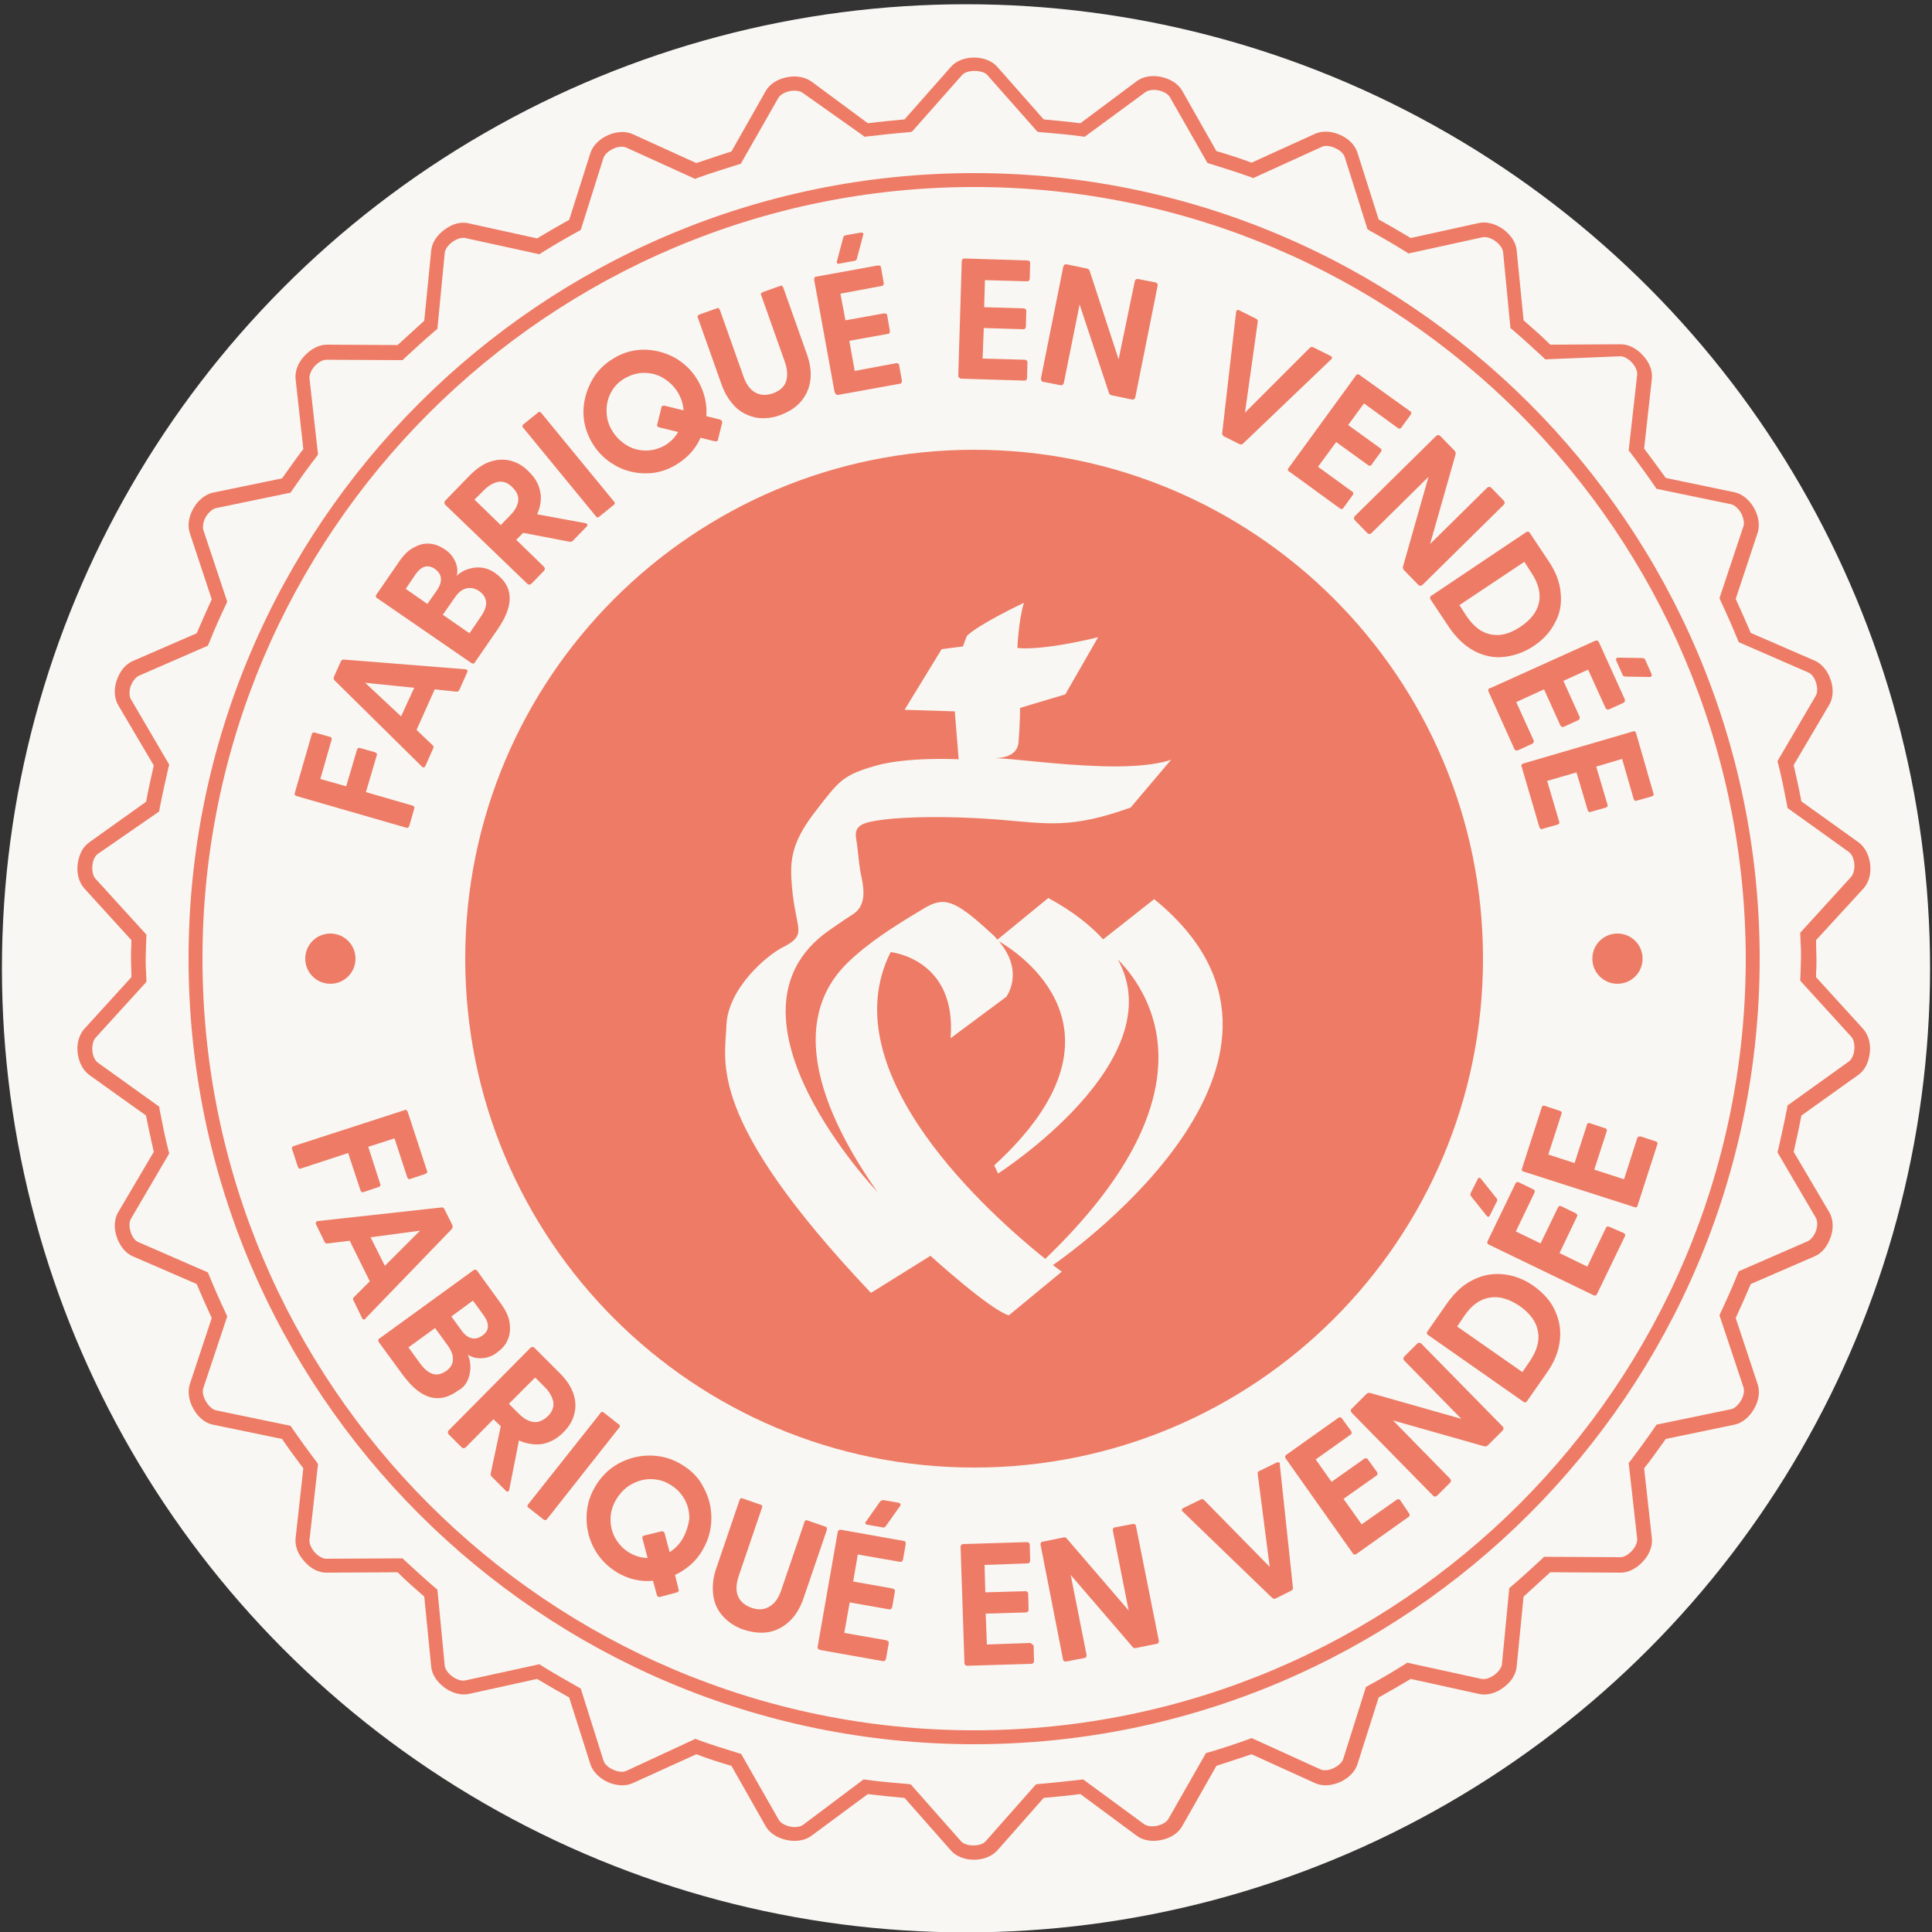
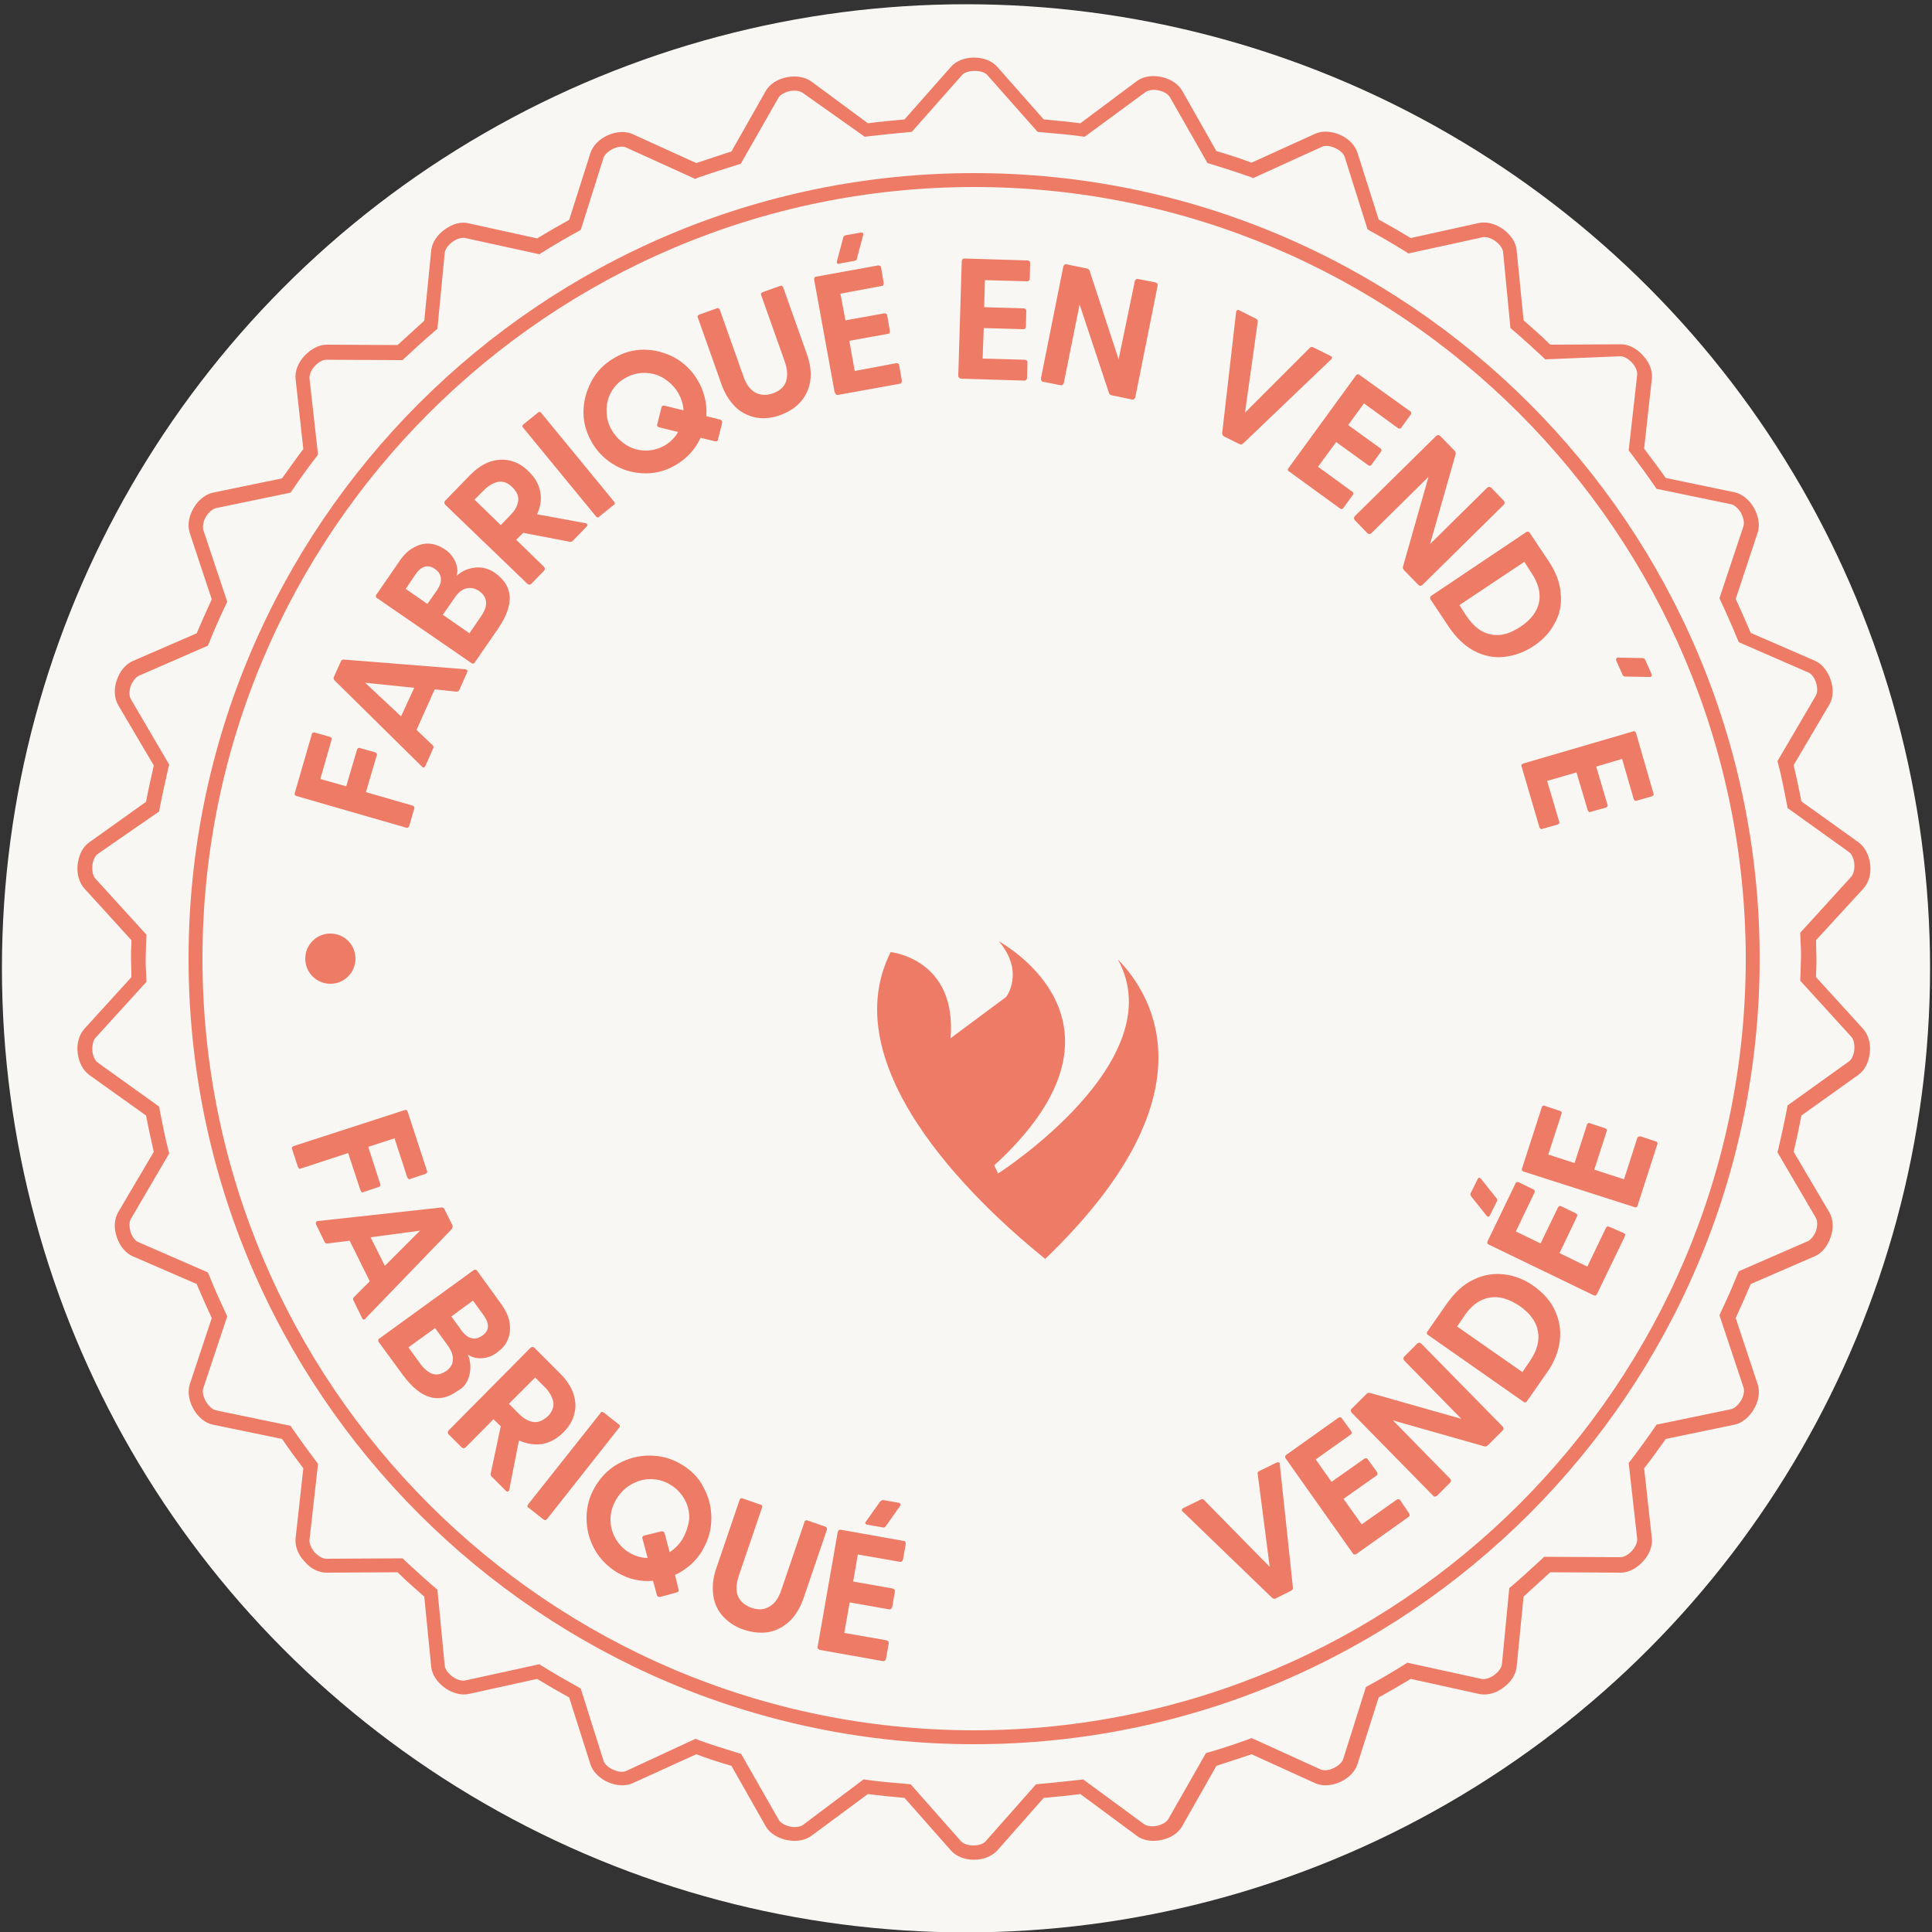
<svg xmlns="http://www.w3.org/2000/svg" version="1.1" id="Calque_1" x="0px" y="0px" viewBox="0 0 500 500" style="enable-background:new 0 0 500 500;" xml:space="preserve" width="150" height="150">
  <rect x="0" y="0" width="500" height="500" fill="#333333" stroke="none" />
  <style type="text/css">
	.st0{fill:#F8F7F3;}
	.st1{fill:#EE7B65;}
</style>
  <circle class="st0" cx="250" cy="250.6" r="249.5" />
  <path class="st1" d="M76.7,206l28.4,8.2c0.2,0.1,0.4,0,0.5,0c0.1-0.1,0.2-0.2,0.3-0.4l1.3-4.5c0.1-0.2,0-0.4,0-0.5  c-0.1-0.1-0.2-0.2-0.4-0.3l-12.1-3.5l2.8-9.5c0.1-0.2,0-0.4,0-0.5c-0.1-0.1-0.2-0.2-0.4-0.3l-3.9-1.1c-0.2-0.1-0.4,0-0.5,0  c-0.1,0.1-0.2,0.2-0.3,0.4l-2.8,9.5l-6.7-1.9l2.9-10.1c0.1-0.2,0-0.4,0-0.5c-0.1-0.1-0.2-0.3-0.4-0.3l-3.9-1.1c-0.2-0.1-0.4,0-0.5,0  c-0.1,0.1-0.3,0.2-0.3,0.4l-4.4,15.2c-0.1,0.2,0,0.4,0,0.5C76.3,205.8,76.5,205.9,76.7,206" />
  <path class="st1" d="M107.2,178l-3.4,7.4l-9.3-8.7L107.2,178z M109.2,198.4c0.1,0.2,0.3,0.2,0.5,0.2c0.2,0,0.3-0.2,0.4-0.4l2-4.5  c0.2-0.3,0.1-0.7-0.2-0.9l-4.1-3.9l4.7-10.5l5.6,0.6c0.4,0,0.6-0.1,0.8-0.5l2-4.5c0.2-0.4,0.1-0.6-0.2-0.7c-0.1,0-0.2-0.1-0.3-0.1  l-31.4-2.5c-0.4,0-0.6,0.1-0.8,0.5l-1.8,4c-0.1,0.3-0.1,0.6,0.2,0.9L109.2,198.4z" />
  <path class="st1" d="M107.5,148.7c1.5-2.2,3.2-2.7,5-1.5c1,0.7,1.5,1.5,1.6,2.4c0.1,0.9-0.2,1.9-0.9,3l-2.6,3.7l-5.6-3.9  L107.5,148.7z M117.6,154.8c0.9-1.4,1.9-2.2,3-2.5c1.1-0.3,2.2-0.1,3.3,0.6c1.2,0.8,1.8,1.8,1.9,2.9c0.1,1.1-0.4,2.4-1.3,3.7l-3,4.4  l-6.9-4.8L117.6,154.8z M122,171.6c0.2,0.1,0.3,0.2,0.5,0.1c0.2,0,0.3-0.1,0.4-0.3l6-8.7c4.3-6.3,4-11.1-0.9-14.5  c-1.6-1.1-3.3-1.5-5.1-1.3c-1.8,0.2-3.4,0.9-4.7,2.1c0.3-1.2,0.2-2.4-0.4-3.7c-0.6-1.3-1.5-2.4-2.8-3.2c-1.2-0.8-2.5-1.3-3.8-1.4  c-1.4-0.1-2.7,0.2-4.1,1c-1.4,0.7-2.6,1.9-3.7,3.5l-6,8.7c-0.1,0.2-0.2,0.3-0.1,0.5c0,0.2,0.1,0.3,0.3,0.4L122,171.6z" />
  <path class="st1" d="M125.3,126.8c1.1-1.1,2.3-1.8,3.6-2.1c1.3-0.2,2.5,0.2,3.7,1.4c1.2,1.2,1.7,2.4,1.5,3.6c-0.2,1.3-0.9,2.5-2,3.6  l-2.5,2.6l-6.8-6.6L125.3,126.8z M136.5,151.1c0.1,0.1,0.3,0.2,0.5,0.2c0.2,0,0.3-0.1,0.5-0.2l3.3-3.4c0.1-0.1,0.2-0.3,0.2-0.5  c0-0.2-0.1-0.3-0.2-0.5l-7.2-7l1.8-1.8l12,2.3c0.3,0.1,0.6,0,0.9-0.3l3.5-3.6c0.3-0.3,0.3-0.5,0.1-0.7c-0.1-0.1-0.2-0.2-0.4-0.2  l-12.5-2.3c0.9-2,1.2-4,0.8-5.9c-0.4-2-1.4-3.7-3.1-5.3c-1.4-1.4-3-2.3-4.7-2.7c-1.7-0.4-3.4-0.3-5.2,0.3c-1.8,0.6-3.5,1.8-5.2,3.5  l-6.4,6.6c-0.1,0.1-0.2,0.3-0.2,0.5c0,0.2,0.1,0.3,0.2,0.5L136.5,151.1z" />
  <path class="st1" d="M154.2,133.6c0.1,0.2,0.3,0.2,0.4,0.3c0.2,0,0.3,0,0.5-0.2l3.7-3c0.2-0.1,0.3-0.3,0.3-0.4c0-0.2,0-0.3-0.2-0.5  l-18.8-22.9c-0.1-0.2-0.3-0.2-0.4-0.3c-0.2,0-0.3,0-0.5,0.2l-3.7,3c-0.2,0.1-0.2,0.3-0.3,0.4c0,0.2,0,0.3,0.2,0.5L154.2,133.6z" />
  <path class="st1" d="M158.1,101.6c0.8-1.5,2-2.8,3.6-3.7c1.6-0.9,3.2-1.4,5-1.4c1.7,0,3.4,0.4,4.9,1.3c1.5,0.9,2.8,2.1,3.8,3.7  c0.9,1.5,1.4,3.1,1.5,4.7l-4.9-1.2c-0.2,0-0.4,0-0.5,0c-0.1,0.1-0.3,0.2-0.3,0.4l-1.1,4.4c-0.1,0.2,0,0.4,0,0.5  c0.1,0.1,0.2,0.2,0.5,0.3l4.9,1.2c-0.8,1.4-1.9,2.5-3.3,3.4c-1.6,0.9-3.2,1.4-5,1.4c-1.7,0-3.4-0.4-4.9-1.3  c-1.5-0.9-2.8-2.1-3.8-3.7c-1-1.6-1.5-3.3-1.5-5C156.9,104.8,157.3,103.1,158.1,101.6 M159.3,120.5c2.5,1.4,5.1,2,7.9,2  c2.8,0,5.5-0.8,7.9-2.3c2.8-1.7,4.9-4,6.2-6.9l3.7,0.9c0.2,0,0.4,0,0.5,0c0.2-0.1,0.3-0.2,0.3-0.4l1.1-4.4c0-0.2,0-0.4-0.1-0.5  c-0.1-0.1-0.2-0.2-0.4-0.3l-3.6-0.9c0.1-1.6,0-3.2-0.4-4.8c-0.4-1.6-1-3.1-1.9-4.6c-1.5-2.5-3.5-4.4-6-5.8c-2.5-1.3-5.1-2-7.9-2  c-2.8,0-5.5,0.8-7.9,2.3c-2.5,1.5-4.4,3.5-5.7,6c-1.3,2.5-2,5.1-2,7.9c0,2.8,0.8,5.5,2.3,8C154.8,117.2,156.8,119.1,159.3,120.5" />
  <path class="st1" d="M190.4,105.4c1.6,1.5,3.4,2.3,5.4,2.7c2,0.3,4.1,0.1,6.2-0.7c2.1-0.8,3.9-1.9,5.2-3.4c1.3-1.5,2.2-3.3,2.5-5.5  c0.3-2.1,0-4.4-0.9-6.9l-6.1-17.2c-0.1-0.2-0.2-0.3-0.3-0.4c-0.1-0.1-0.3-0.1-0.5,0l-4.5,1.6c-0.2,0.1-0.3,0.2-0.4,0.3  c-0.1,0.1-0.1,0.3,0,0.5l6.1,17.2c0.7,2,0.8,3.7,0.3,5.2c-0.5,1.4-1.7,2.4-3.4,3c-1.7,0.6-3.2,0.5-4.5-0.2c-1.3-0.7-2.4-2.1-3.1-4.2  l-6.1-17.2c-0.1-0.2-0.2-0.3-0.3-0.4c-0.1-0.1-0.3-0.1-0.5,0l-4.5,1.6c-0.2,0.1-0.3,0.2-0.4,0.3c-0.1,0.1-0.1,0.3,0,0.5l6.1,17.2  C187.6,102,188.9,103.9,190.4,105.4" />
  <path class="st1" d="M216.4,102.1c0.1,0.1,0.3,0.1,0.5,0.1l16-2.9c0.2,0,0.4-0.1,0.4-0.3c0.1-0.1,0.1-0.3,0.1-0.5l-0.7-4  c0-0.2-0.1-0.4-0.3-0.4c-0.1-0.1-0.3-0.1-0.5-0.1l-10.7,2l-1.4-7.8l10-1.8c0.2,0,0.4-0.1,0.4-0.3c0.1-0.1,0.1-0.3,0.1-0.5l-0.7-4  c0-0.2-0.1-0.3-0.3-0.4c-0.1-0.1-0.3-0.1-0.5-0.1l-10,1.8l-1.3-6.9l10.7-2c0.2,0,0.4-0.1,0.4-0.3c0.1-0.1,0.1-0.3,0.1-0.5l-0.7-4  c0-0.2-0.1-0.4-0.3-0.4c-0.1-0.1-0.3-0.1-0.5-0.1l-16,2.9c-0.2,0-0.3,0.1-0.4,0.3c-0.1,0.1-0.1,0.3-0.1,0.5l5.3,29.1  C216.2,101.8,216.3,102,216.4,102.1" />
  <path class="st1" d="M217.3,68.2l3.9-0.7c0.3-0.1,0.6-0.3,0.6-0.7l1.6-6c0.1-0.3,0-0.4-0.1-0.5c-0.1-0.1-0.3-0.1-0.6-0.1l-3.9,0.7  c-0.3,0.1-0.6,0.3-0.6,0.7l-1.6,6c-0.1,0.3,0,0.4,0.1,0.6C216.8,68.3,217,68.3,217.3,68.2" />
  <path class="st1" d="M248.8,98l16.3,0.5c0.2,0,0.4,0,0.5-0.2c0.1-0.1,0.2-0.3,0.2-0.5l0.1-4c0-0.2,0-0.4-0.2-0.5  c-0.1-0.1-0.3-0.2-0.5-0.2l-10.9-0.3l0.3-7.9l10.2,0.3c0.2,0,0.4,0,0.5-0.2c0.1-0.1,0.2-0.3,0.2-0.5l0.1-4c0-0.2,0-0.4-0.2-0.5  c-0.1-0.1-0.3-0.2-0.5-0.2l-10.2-0.3l0.2-7l10.9,0.3c0.2,0,0.4,0,0.5-0.2c0.1-0.1,0.2-0.3,0.2-0.5l0.1-4c0-0.2,0-0.4-0.2-0.5  c-0.1-0.1-0.3-0.2-0.5-0.2l-16.3-0.5c-0.2,0-0.4,0-0.5,0.2c-0.1,0.1-0.2,0.3-0.2,0.5l-0.9,29.6c0,0.2,0,0.4,0.2,0.5  C248.5,98,248.6,98,248.8,98" />
  <path class="st1" d="M269.9,98.8l4.6,0.9c0.2,0,0.4,0,0.5-0.1c0.1-0.1,0.2-0.2,0.3-0.4l4.1-20.4l7.6,22.9c0.1,0.3,0.3,0.5,0.7,0.6  l5.3,1.1c0.2,0,0.4,0,0.5-0.1c0.1-0.1,0.2-0.2,0.3-0.4l5.8-29c0-0.2,0-0.4-0.1-0.5c-0.1-0.1-0.2-0.2-0.4-0.3l-4.6-0.9  c-0.2,0-0.4,0-0.5,0.1c-0.1,0.1-0.2,0.2-0.3,0.4L289.5,93L282,70.1c-0.1-0.3-0.3-0.5-0.7-0.6l-5.3-1.1c-0.2,0-0.4,0-0.5,0.1  c-0.1,0.1-0.2,0.2-0.3,0.4l-5.8,29c0,0.2,0,0.4,0.1,0.5C269.6,98.7,269.7,98.8,269.9,98.8" />
  <path class="st1" d="M316.7,112.9l4,2c0.4,0.2,0.7,0.2,1-0.1L344.5,93c0.2-0.1,0.2-0.3,0.2-0.5c0-0.2-0.1-0.3-0.4-0.4l-4.4-2.2  c-0.3-0.2-0.7-0.1-0.9,0.1l-16.8,16.8l3.3-23.5c0.1-0.4-0.1-0.6-0.4-0.8l-4.4-2.2c-0.3-0.2-0.6-0.1-0.7,0.2  c-0.1,0.1-0.1,0.2-0.1,0.3l-3.6,31.3C316.3,112.4,316.4,112.7,316.7,112.9" />
  <path class="st1" d="M333.3,121.6c0,0.2,0.1,0.3,0.3,0.4l13.2,9.6c0.2,0.1,0.3,0.2,0.5,0.1c0.2,0,0.3-0.1,0.4-0.3l2.4-3.3  c0.1-0.2,0.2-0.3,0.1-0.5c0-0.2-0.1-0.3-0.3-0.4l-8.8-6.4l4.7-6.4l8.3,6c0.2,0.1,0.3,0.2,0.5,0.1c0.2,0,0.3-0.1,0.4-0.3l2.4-3.3  c0.1-0.2,0.2-0.3,0.1-0.5c0-0.2-0.1-0.3-0.3-0.4l-8.3-6l4.1-5.6l8.8,6.4c0.2,0.1,0.3,0.2,0.5,0.1c0.2,0,0.3-0.1,0.4-0.3l2.4-3.3  c0.1-0.2,0.2-0.3,0.1-0.5c0-0.2-0.1-0.3-0.3-0.4L351.8,97c-0.2-0.1-0.3-0.2-0.5-0.1c-0.2,0-0.3,0.1-0.4,0.3l-17.4,23.9  C333.3,121.3,333.3,121.5,333.3,121.6" />
  <path class="st1" d="M350.4,134.1c0,0.2,0.1,0.3,0.2,0.5l3.3,3.4c0.1,0.1,0.3,0.2,0.5,0.2c0.2,0,0.3-0.1,0.5-0.2l14.8-14.6  l-6.6,23.2c-0.1,0.3,0,0.6,0.2,0.9l3.8,3.9c0.1,0.1,0.3,0.2,0.5,0.2s0.3-0.1,0.5-0.2l21.1-20.8c0.1-0.1,0.2-0.3,0.2-0.5  c0-0.2-0.1-0.3-0.2-0.5l-3.3-3.4c-0.1-0.1-0.3-0.2-0.5-0.2c-0.2,0-0.3,0.1-0.5,0.2l-14.8,14.6l6.6-23.2c0.1-0.3,0-0.6-0.2-0.9  l-3.8-3.9c-0.1-0.1-0.3-0.2-0.5-0.2s-0.3,0.1-0.5,0.2l-21.1,20.8C350.5,133.8,350.4,134,350.4,134.1" />
  <path class="st1" d="M394.5,145.4l1.8,2.8c1.8,2.7,2.5,5.3,2,7.7c-0.5,2.4-2.1,4.5-4.8,6.3c-2.7,1.8-5.2,2.5-7.6,2  c-2.4-0.4-4.5-2-6.4-4.8l-1.8-2.8L394.5,145.4z M370.1,154.6c0,0.2,0,0.3,0.1,0.5l4.8,7.2c1.9,2.8,4.1,4.9,6.6,6.2  c2.5,1.3,5.1,1.8,7.7,1.5c2.6-0.3,5.2-1.2,7.6-2.8c2.4-1.6,4.3-3.6,5.5-6c1.3-2.3,1.8-4.9,1.5-7.7c-0.2-2.8-1.3-5.6-3.2-8.4  l-4.8-7.2c-0.1-0.2-0.3-0.3-0.4-0.3c-0.2,0-0.3,0-0.5,0.1l-24.6,16.5C370.2,154.3,370.1,154.5,370.1,154.6" />
-   <path class="st1" d="M385.2,178.4c-0.1,0.2,0,0.3,0,0.5l6.7,14.9c0.1,0.2,0.2,0.3,0.4,0.4c0.2,0.1,0.3,0,0.5,0l3.7-1.7  c0.2-0.1,0.3-0.2,0.4-0.4c0.1-0.2,0-0.3,0-0.5l-4.5-9.9l7.2-3.3l4.2,9.3c0.1,0.2,0.2,0.3,0.4,0.4c0.2,0.1,0.3,0,0.5,0l3.7-1.7  c0.2-0.1,0.3-0.2,0.4-0.4c0.1-0.2,0-0.3,0-0.5l-4.2-9.3l6.4-2.9l4.5,9.9c0.1,0.2,0.2,0.3,0.4,0.4c0.1,0.1,0.3,0,0.5,0l3.7-1.7  c0.2-0.1,0.3-0.2,0.4-0.4c0.1-0.2,0-0.3,0-0.5l-6.7-14.8c-0.1-0.2-0.2-0.3-0.4-0.4c-0.2-0.1-0.3,0-0.5,0l-27,12.2  C385.4,178.1,385.3,178.2,385.2,178.4" />
  <path class="st1" d="M419.9,174.6c0.1,0.3,0.4,0.5,0.8,0.5l6.2,0.1c0.3,0,0.4-0.1,0.5-0.2s0.1-0.3,0-0.6l-1.6-3.6  c-0.1-0.3-0.4-0.5-0.8-0.5l-6.2-0.1c-0.3,0-0.4,0.1-0.5,0.2c-0.1,0.1-0.1,0.3,0,0.6L419.9,174.6z" />
  <path class="st1" d="M423.1,189.3c-0.1-0.1-0.3-0.1-0.5,0l-28.4,8.3c-0.2,0.1-0.3,0.2-0.4,0.3c-0.1,0.1-0.1,0.3,0,0.5l4.6,15.7  c0.1,0.2,0.2,0.3,0.3,0.4c0.1,0.1,0.3,0.1,0.5,0l3.9-1.1c0.2-0.1,0.3-0.2,0.4-0.3c0.1-0.1,0.1-0.3,0-0.5l-3.1-10.5l7.6-2.2l2.9,9.8  c0.1,0.2,0.2,0.3,0.3,0.4c0.1,0.1,0.3,0.1,0.5,0l3.9-1.1c0.2-0.1,0.3-0.2,0.4-0.3c0.1-0.1,0.1-0.3,0-0.5l-2.9-9.8l6.7-2l3,10.4  c0.1,0.2,0.2,0.3,0.3,0.4c0.1,0.1,0.3,0.1,0.5,0l3.9-1.1c0.2-0.1,0.3-0.2,0.4-0.3c0.1-0.1,0.1-0.3,0-0.5l-4.5-15.6  C423.3,189.5,423.2,189.3,423.1,189.3" />
  <path class="st1" d="M258.3,303.7l-1-2.1c38-34.8,5.9-55.3,1.2-58c6.8,8,1.9,14.4,1.9,14.4L246,268.7c1.7-20.6-15.5-22.3-15.5-22.3  c-15.8,31.4,26.2,68.3,40,79.4c43.6-41.9,28.2-67.9,18.8-77.5C303.8,274.6,258.3,303.7,258.3,303.7" />
-   <path class="st1" d="M272.5,327.4c1.4,1.1,2.3,1.7,2.3,1.7l-13.7,11.3c-4.8-1.3-20.3-15.4-20.3-15.4l-15.4,9.6  c-42.9-45.3-37.7-59.7-37.4-69.3c0.4-9.6,10.6-18.2,14.7-20.2c4.1-2.1,4.1-3.4,3.8-5.8c-0.4-2.4-1.4-6.2-1.7-12  c-0.3-5.8,0.7-10.3,6.6-17.8c5.8-7.5,6.8-8.9,15.1-11.3c8.2-2.4,21.6-1.7,21.6-1.7l-1-12.4l-13-0.4l9.6-15.7l5.5-0.7l1-2.7  c3.1-3.1,14.8-8.6,14.8-8.6c-1.4,4.4-1.7,11.7-1.7,11.7c7.2,0.7,20.9-2.8,20.9-2.8l-8.5,14.8l-11.7,3.5c0,0,0,4.1-0.4,8.9  c-0.3,3.6-4.2,4.1-6.2,4.1c5.9,0.2,15.5,1.7,27.8,2.1c13.1,0.4,17.9-1.7,17.9-1.7L292.6,209c-15.4,5.5-21.2,4.2-34.3,3.1  c-13-1-24-0.7-29.5,0c-5.5,0.7-7.9,1.4-7.2,5.1c0.6,3.8,0.6,6.5,1.4,10c0.7,3.4,1,7.2-2.1,9.3c-3.1,2-6.5,4.4-6.5,4.4  c-30.9,21.9,12.7,67.6,12.7,67.6c-29.1-41.5-10.6-56.9-5.5-61.4c5.1-4.5,12.3-8.9,17.5-12c5.2-3.1,7.9-2.4,17.5,6.5  c0.6,0.5,1.1,1,1.5,1.6l13.2-10.8c6.3,3.4,10.9,7.1,14.2,10.7l13.2-10.4C348.2,272.9,279,322.9,272.5,327.4 M252.1,116.4  c-72.7,0-131.7,58.9-131.7,131.7s58.9,131.7,131.7,131.7s131.7-58.9,131.7-131.7S324.8,116.4,252.1,116.4" />
  <path class="st1" d="M252.1,48.4C142,48.4,52.4,138,52.4,248.1c0,110.1,89.6,199.7,199.7,199.7s199.7-89.6,199.7-199.7  C451.7,138,362.1,48.4,252.1,48.4 M252.1,451.4c-112.1,0-203.3-91.2-203.3-203.3c0-112.1,91.2-203.3,203.3-203.3  S455.4,136,455.4,248.1C455.4,360.2,364.2,451.4,252.1,451.4 M223.5,460.5l0.7,0.1c3.5,0.5,7.2,0.8,10.8,1.1l0.7,0.1l13,14.7  c0.6,0.7,1.9,1.1,3.2,1.1c1.4,0,2.6-0.4,3.2-1.1l13-14.7l0.7-0.1c3.6-0.3,7.2-0.7,10.8-1.1l0.7-0.1l15.8,11.6  c0.7,0.5,2.1,0.7,3.4,0.4c1.3-0.3,2.5-1,2.9-1.8l9.7-17l0.7-0.2c3.5-1,7-2.2,10.4-3.4l0.7-0.3l17.8,8.1c0.8,0.4,2.2,0.3,3.4-0.3  c1.3-0.6,2.2-1.5,2.5-2.3l5.9-18.7l0.7-0.4c3-1.6,6.2-3.5,9.4-5.5l0.6-0.4l19.2,4.2c0.9,0.2,2.2-0.2,3.3-1c1.1-0.8,1.9-1.9,2-2.8  l1.9-19.7l0.6-0.5c2.7-2.3,5.3-4.7,7.9-7.1l0.5-0.5l19.8,0.1h0c0.9,0,2.1-0.7,3-1.7c0.9-1,1.4-2.3,1.3-3.1l-2.2-19.6l0.5-0.6  c2.2-2.9,4.3-5.8,6.3-8.7l0.4-0.6l19.3-4c0.9-0.2,1.9-1.1,2.6-2.3c0.7-1.2,0.9-2.5,0.6-3.4l-6.2-18.6l0.3-0.7c1.5-3.2,3-6.5,4.4-10  l0.3-0.7l17.9-7.8c0.8-0.4,1.6-1.4,2.1-2.7c0.4-1.3,0.4-2.6-0.1-3.4l-9.9-16.9l0.2-0.7c0.8-3.5,1.6-7.1,2.3-10.7l0.1-0.7l15.9-11.4  c0.7-0.5,1.3-1.7,1.4-3.1c0.1-1.4-0.2-2.7-0.8-3.3l-13.2-14.5l0.1-2.7c0-1.2,0.1-2.3,0.1-3.5c0-1.2,0-2.3-0.1-3.5l-0.1-2.7  l13.2-14.5c0.6-0.7,0.9-2,0.8-3.3c-0.1-1.4-0.7-2.6-1.4-3.1l-15.9-11.4l-0.1-0.7c-0.7-3.6-1.4-7.2-2.3-10.7l-0.2-0.7l9.9-16.9  c0.5-0.8,0.5-2.1,0.1-3.4c-0.4-1.3-1.2-2.4-2.1-2.7l-17.9-7.8l-0.3-0.7c-1.4-3.4-2.9-6.8-4.4-10l-0.3-0.7l6.2-18.6  c0.3-0.9,0-2.2-0.6-3.4c-0.7-1.2-1.7-2.1-2.6-2.3l-19.3-4l-0.4-0.6c-2-2.9-4.1-5.8-6.3-8.7l-0.5-0.6l2.2-19.6  c0.1-0.9-0.4-2.1-1.3-3.1c-0.9-1-2.1-1.7-3-1.7h0L399.9,93l-0.5-0.5c-2.6-2.4-5.2-4.8-7.9-7.1l-0.6-0.5l-1.9-19.7  c-0.1-0.9-0.9-2-2-2.8c-1.1-0.8-2.4-1.2-3.3-1l-19.2,4.2l-0.6-0.4c-3.2-2-6.3-3.8-9.4-5.5l-0.6-0.4l-5.9-18.7  c-0.3-0.9-1.3-1.8-2.5-2.3c-1.3-0.6-2.6-0.7-3.4-0.3l-17.8,8.1l-0.7-0.3c-3.4-1.2-6.8-2.3-10.4-3.4l-0.7-0.2l-9.7-17  c-0.4-0.8-1.6-1.5-2.9-1.8c-1.3-0.3-2.7-0.1-3.4,0.4l-15.8,11.6l-0.7-0.1c-3.6-0.5-7.2-0.8-10.8-1.1l-0.7-0.1l-13-14.7  c-1.2-1.4-5.3-1.4-6.5,0l-13,14.7l-0.7,0.1c-3.6,0.3-7.2,0.7-10.8,1.1l-0.7,0.1L207.7,24c-0.7-0.5-2.1-0.7-3.4-0.4  c-1.3,0.3-2.5,1-2.9,1.8l-9.7,17l-0.7,0.2c-3.5,1.1-7,2.2-10.4,3.4l-0.7,0.3l-17.8-8.1c-0.8-0.4-2.2-0.3-3.4,0.3  c-1.3,0.6-2.2,1.5-2.5,2.3l-5.9,18.7l-0.7,0.4c-3.1,1.7-6.2,3.5-9.4,5.5l-0.6,0.4l-19.2-4.2c-0.9-0.2-2.2,0.2-3.3,1  c-1.1,0.8-1.9,1.9-2,2.8l-1.9,19.7l-0.6,0.5c-2.7,2.3-5.3,4.7-7.9,7.1l-0.5,0.5l-19.8-0.1h0c-0.9,0-2.1,0.7-3,1.7  c-0.9,1-1.4,2.3-1.3,3.2l2.2,19.6l-0.4,0.6c-2.2,2.8-4.3,5.8-6.3,8.7l-0.4,0.6l-19.3,4c-0.9,0.2-1.9,1.1-2.6,2.2  c-0.7,1.2-0.9,2.5-0.7,3.4l6.2,18.6l-0.3,0.7c-1.5,3.1-3,6.5-4.4,10l-0.3,0.7l-17.9,7.8c-0.8,0.4-1.6,1.4-2.1,2.7  c-0.4,1.3-0.4,2.6,0.1,3.4l9.9,16.9l-0.2,0.7c-0.8,3.5-1.6,7.1-2.3,10.7l-0.1,0.7L25.3,221c-0.7,0.5-1.3,1.7-1.4,3.1  c-0.1,1.4,0.2,2.7,0.8,3.3l13.2,14.5l-0.1,2.6c0,1.2-0.1,2.3-0.1,3.5s0,2.4,0.1,3.5l0.1,2.6l-13.2,14.5c-0.6,0.7-0.9,2-0.8,3.3  c0.1,1.4,0.7,2.6,1.4,3.1l15.9,11.4l0.1,0.7c0.7,3.6,1.4,7.2,2.3,10.7l0.2,0.7l-9.9,16.9c-0.5,0.8-0.5,2.1-0.1,3.4  c0.4,1.3,1.2,2.4,2.1,2.7l17.9,7.8l0.3,0.7c1.4,3.5,2.9,6.8,4.4,10l0.3,0.7l-6.2,18.6c-0.3,0.9,0,2.2,0.7,3.4  c0.7,1.2,1.7,2.1,2.6,2.3l19.3,4l0.4,0.6c2,2.9,4.1,5.8,6.3,8.7l0.4,0.6l-2.2,19.6c-0.1,0.9,0.4,2.1,1.3,3.2c0.9,1,2.1,1.7,3,1.7h0  l19.8-0.1l0.5,0.5c2.6,2.4,5.2,4.8,7.9,7.1l0.6,0.5l1.9,19.7c0.1,0.9,0.9,2,2,2.8c1.1,0.8,2.4,1.2,3.3,1l19.2-4.2l0.6,0.4  c3.2,2,6.4,3.8,9.4,5.5l0.7,0.4l5.9,18.7c0.3,0.9,1.3,1.8,2.5,2.3c1.3,0.6,2.6,0.7,3.4,0.3L180,450l0.7,0.3  c3.3,1.2,6.8,2.3,10.4,3.4l0.7,0.2l9.7,17c0.4,0.8,1.6,1.5,2.9,1.8c1.3,0.3,2.7,0.1,3.4-0.4L223.5,460.5z M252.1,481.3L252.1,481.3  c-2.5,0-4.7-0.9-6-2.4l-12-13.6c-3.2-0.3-6.4-0.6-9.5-1l-14.6,10.8c-1.6,1.2-3.9,1.6-6.4,1.1c-2.4-0.5-4.4-1.8-5.4-3.5l-8.9-15.7  c-3.1-0.9-6.2-1.9-9.1-3l-16.5,7.5c-1.8,0.8-4.2,0.7-6.4-0.3c-2.2-1-3.9-2.7-4.5-4.6l-5.5-17.3c-2.7-1.5-5.5-3.1-8.3-4.8l-17.7,3.9  c-2,0.4-4.2-0.2-6.2-1.6c-2-1.5-3.3-3.4-3.5-5.4l-1.8-18.2c-2.3-2-4.7-4.1-6.9-6.3L84.5,407h0c-2,0-4.1-1-5.7-2.9  c-1.7-1.8-2.5-4-2.3-6l2-18.1c-1.9-2.5-3.8-5.1-5.5-7.6l-17.9-3.7c-2-0.4-3.8-1.9-5-4c-1.2-2.1-1.6-4.5-1-6.4l5.7-17.2  c-1.3-2.8-2.6-5.7-3.9-8.8l-16.6-7.2c-1.8-0.8-3.3-2.6-4.1-5c-0.8-2.4-0.6-4.7,0.4-6.4l9.2-15.6c-0.7-3.1-1.4-6.2-2-9.4l-14.7-10.5  c-1.6-1.2-2.7-3.2-3-5.7c-0.3-2.5,0.4-4.7,1.7-6.2l12.2-13.4l0-1.1c0-1.2-0.1-2.4-0.1-3.7c0-1.2,0-2.4,0.1-3.7l0-1.1l-12.2-13.4  c-1.3-1.5-2-3.7-1.7-6.2c0.3-2.5,1.3-4.5,3-5.7l14.7-10.5c0.6-3.2,1.3-6.3,2-9.4l-9.2-15.6c-1-1.7-1.2-4.1-0.4-6.4  c0.8-2.4,2.3-4.2,4.1-5l16.6-7.2c1.3-3,2.6-6,3.9-8.8l-5.7-17.2c-0.6-1.9-0.3-4.2,1-6.4c1.2-2.1,3.1-3.6,5-4l17.9-3.7  c1.8-2.5,3.6-5.1,5.5-7.6l-2-18.1c-0.2-2,0.6-4.2,2.3-6c1.7-1.8,3.7-2.9,5.8-2.9l18.3,0.1c2.3-2.1,4.6-4.2,6.9-6.3l1.8-18.2  c0.2-2,1.5-4,3.5-5.4c2-1.5,4.3-2.1,6.2-1.6l17.7,3.9c2.8-1.7,5.6-3.3,8.3-4.8l5.5-17.3c0.6-1.9,2.3-3.6,4.5-4.6  c2.3-1,4.6-1.1,6.4-0.3l16.5,7.5c3-1,6-2,9.1-3l8.9-15.7c1-1.7,2.9-3,5.4-3.5c2.4-0.5,4.7-0.1,6.4,1.1l14.6,10.8  c3.1-0.4,6.3-0.7,9.5-1l12-13.6c1.3-1.5,3.5-2.4,6-2.4c2.5,0,4.7,0.9,6,2.4l12,13.6c3.2,0.3,6.4,0.6,9.5,1L294.2,21  c1.6-1.2,3.9-1.6,6.3-1.1c2.4,0.5,4.4,1.8,5.4,3.5l8.9,15.7c3.1,0.9,6.2,1.9,9.1,3l16.5-7.5c1.8-0.8,4.2-0.7,6.4,0.3  c2.3,1,3.9,2.7,4.5,4.6l5.5,17.3c2.7,1.5,5.5,3.1,8.3,4.8l17.7-3.9c1.9-0.4,4.2,0.2,6.2,1.6c2,1.5,3.3,3.4,3.5,5.4l1.8,18.2  c2.3,2,4.7,4.1,6.9,6.3l18.3-0.1h0c2,0,4.1,1.1,5.7,2.9c1.7,1.8,2.5,4,2.3,6l-2,18.1c1.9,2.5,3.8,5.1,5.6,7.6l17.8,3.7  c1.9,0.4,3.8,1.9,5,4c1.2,2.1,1.6,4.5,1,6.4l-5.7,17.2c1.3,2.8,2.6,5.8,3.9,8.8l16.6,7.2c1.8,0.8,3.3,2.6,4.1,5  c0.8,2.4,0.6,4.7-0.4,6.4l-9.2,15.6c0.7,3.1,1.4,6.2,2,9.4L481,218c1.6,1.2,2.7,3.2,3,5.7c0.3,2.5-0.4,4.7-1.7,6.2L470,243.3l0,1.2  c0,1.2,0.1,2.4,0.1,3.6c0,1.2,0,2.4-0.1,3.6l0,1.2l12.2,13.4c1.3,1.5,2,3.7,1.7,6.2c-0.3,2.5-1.3,4.5-3,5.7l-14.7,10.5  c-0.6,3.2-1.3,6.3-2,9.4l9.2,15.6c1,1.7,1.2,4.1,0.4,6.4c-0.8,2.4-2.3,4.2-4.1,5l-16.6,7.2c-1.3,3-2.6,6-3.9,8.8l5.7,17.2  c0.6,1.9,0.3,4.2-1,6.4c-1.2,2.1-3.1,3.6-5,4l-17.8,3.7c-1.8,2.5-3.6,5.1-5.6,7.6l2,18.1c0.2,2-0.6,4.2-2.3,6  c-1.6,1.8-3.8,2.9-5.7,2.9h0l-18.3-0.1c-2.3,2.1-4.6,4.2-6.9,6.3l-1.8,18.2c-0.2,2-1.5,4-3.5,5.4c-2,1.5-4.3,2-6.2,1.6l-17.7-3.9  c-2.8,1.7-5.6,3.3-8.3,4.8l-5.5,17.3c-0.6,1.9-2.3,3.6-4.5,4.6c-2.3,1-4.6,1.1-6.4,0.3l-16.5-7.5c-3,1-6,2-9.1,3l-8.9,15.7  c-1,1.7-2.9,3-5.4,3.5c-2.4,0.5-4.7,0.1-6.3-1.1l-14.6-10.8c-3.1,0.4-6.3,0.7-9.5,1l-12,13.6C256.7,480.4,254.5,481.3,252.1,481.3" />
  <path class="st1" d="M93.3,308.1c0.1,0.2,0.2,0.3,0.3,0.4c0.1,0.1,0.3,0.1,0.5,0l3.9-1.3c0.2-0.1,0.3-0.2,0.4-0.3  c0.1-0.2,0.1-0.3,0-0.5l-3.1-9.6l6.8-2.2l3.3,10.1c0.1,0.2,0.2,0.3,0.3,0.4c0.1,0.1,0.3,0.1,0.5,0l3.9-1.3c0.2-0.1,0.3-0.2,0.4-0.3  c0.1-0.1,0.1-0.3,0-0.5l-5-15.3c-0.1-0.2-0.2-0.3-0.3-0.4c-0.1-0.1-0.3-0.1-0.5,0L76,296.6c-0.2,0.1-0.3,0.2-0.4,0.3  c-0.1,0.1-0.1,0.3,0,0.5l1.5,4.6c0.1,0.2,0.2,0.3,0.3,0.4c0.1,0.1,0.3,0.1,0.5,0l12.2-4L93.3,308.1z" />
  <path class="st1" d="M99.6,327.6l-3.7-7.4l12.8-1.7L99.6,327.6z M117,316.9l-2-4c-0.2-0.3-0.4-0.5-0.8-0.4l-31.9,3.5  c-0.2,0-0.4,0.1-0.5,0.3c-0.1,0.2-0.1,0.4,0,0.6l2.2,4.5c0.2,0.3,0.4,0.5,0.8,0.4l5.7-0.7l5.2,10.5l-4.1,4.1  c-0.3,0.3-0.3,0.6-0.1,0.9l2.2,4.5c0.2,0.4,0.4,0.5,0.7,0.3c0.1,0,0.2-0.1,0.2-0.2l22.3-23.1C117.2,317.6,117.2,317.3,117,316.9" />
  <path class="st1" d="M115.5,354.8c-1.2,0.8-2.3,1.1-3.4,0.8c-1.1-0.3-2.2-1.2-3.2-2.5l-3.2-4.4l6.9-5l3.2,4.4c1,1.4,1.5,2.6,1.4,3.8  C117.2,353,116.6,354,115.5,354.8 M122.4,336.6l2.7,3.7c1.6,2.2,1.6,4-0.2,5.3c-1,0.7-2,1-2.9,0.7c-0.9-0.2-1.8-0.9-2.5-1.9  l-2.7-3.7L122.4,336.6z M121.5,355.8c0.4-1.8,0.3-3.5-0.4-5.2c1.1,0.7,2.3,1,3.7,0.9c1.4-0.1,2.8-0.6,4-1.6c1.2-0.9,2.1-1.9,2.6-3.2  c0.6-1.3,0.7-2.7,0.5-4.3c-0.2-1.6-1-3.2-2.1-4.8l-6.3-8.7c-0.1-0.2-0.3-0.3-0.4-0.3c-0.2,0-0.3,0-0.5,0.1l-24.4,17.7  c-0.2,0.1-0.3,0.3-0.3,0.4c0,0.2,0,0.3,0.1,0.5l6.3,8.6c4.6,6.2,9.3,7.6,14.2,4C120.1,359.1,121.1,357.6,121.5,355.8" />
  <path class="st1" d="M138,368c-1.3-0.2-2.5-0.9-3.7-2.1l-2.6-2.6l6.8-6.8l2.6,2.6c1.1,1.1,1.8,2.4,2.1,3.7c0.2,1.3-0.3,2.6-1.4,3.7  C140.5,367.7,139.2,368.2,138,368 M140.4,373.7c2-0.4,3.8-1.4,5.4-3c1.4-1.4,2.4-3,2.8-4.7c0.5-1.7,0.4-3.5-0.2-5.3  c-0.6-1.8-1.8-3.6-3.5-5.3l-6.6-6.6c-0.1-0.1-0.3-0.2-0.5-0.2s-0.3,0.1-0.5,0.2l-21.2,21.4c-0.1,0.1-0.2,0.3-0.2,0.5  c0,0.2,0.1,0.3,0.2,0.5l3.4,3.4c0.1,0.1,0.3,0.2,0.5,0.2c0.2,0,0.3-0.1,0.5-0.2l7.2-7.3l1.9,1.8l-2.6,12.2c-0.1,0.3,0,0.6,0.3,0.9  l3.6,3.6c0.3,0.3,0.5,0.3,0.7,0.1c0.1-0.1,0.2-0.2,0.2-0.4l2.5-12.7C136.4,373.7,138.4,374,140.4,373.7" />
  <path class="st1" d="M160.4,369c0-0.2-0.1-0.3-0.3-0.4l-3.8-3c-0.2-0.1-0.3-0.2-0.5-0.2c-0.2,0-0.3,0.1-0.4,0.3l-18.7,23.6  c-0.1,0.2-0.2,0.3-0.2,0.5c0,0.2,0.1,0.3,0.3,0.4l3.8,3c0.2,0.1,0.3,0.2,0.5,0.2c0.2,0,0.3-0.1,0.5-0.3l18.7-23.7  C160.4,369.4,160.4,369.2,160.4,369" />
  <path class="st1" d="M176.8,398c-0.9,1.6-2.1,2.8-3.5,3.7l-1.3-4.9c-0.1-0.2-0.1-0.3-0.3-0.4c-0.2-0.1-0.3-0.1-0.5-0.1l-4.5,1.1  c-0.2,0.1-0.3,0.1-0.4,0.3c-0.1,0.1-0.1,0.3,0,0.6l1.3,4.9c-1.6,0-3.2-0.5-4.6-1.3c-1.6-0.9-2.8-2.2-3.7-3.7c-0.9-1.6-1.3-3.2-1.3-5  c0-1.8,0.5-3.5,1.5-5.2c1-1.6,2.2-2.9,3.8-3.8c1.6-0.9,3.2-1.4,5-1.4c1.8,0,3.5,0.4,5.1,1.4c1.6,0.9,2.8,2.2,3.7,3.7  c0.9,1.6,1.3,3.2,1.3,5.1C178.2,394.6,177.7,396.3,176.8,398 M176.2,378.9c-2.5-1.5-5.2-2.2-8.1-2.2c-2.9,0-5.5,0.7-8.1,2.1  c-2.5,1.4-4.5,3.4-6,6c-1.5,2.5-2.2,5.2-2.2,8.1c0,2.9,0.7,5.6,2.1,8.1c1.4,2.5,3.4,4.5,5.9,6c2.9,1.7,5.9,2.4,9.2,2.1l1,3.7  c0.1,0.2,0.1,0.3,0.3,0.4c0.2,0.1,0.3,0.1,0.5,0.1l4.4-1.2c0.2-0.1,0.4-0.2,0.4-0.3c0.1-0.2,0.1-0.3,0-0.5l-0.9-3.7  c1.5-0.7,2.8-1.6,4.1-2.7c1.2-1.1,2.3-2.4,3.1-3.9c1.5-2.6,2.2-5.3,2.2-8.1c0-2.9-0.7-5.6-2.1-8.1  C180.8,382.4,178.8,380.4,176.2,378.9" />
  <path class="st1" d="M214,395.4c-0.1-0.1-0.2-0.3-0.4-0.3l-4.6-1.6c-0.2-0.1-0.4-0.1-0.5,0c-0.2,0.1-0.3,0.2-0.3,0.4l-6,17.6  c-0.7,2.1-1.7,3.5-3.1,4.3c-1.3,0.8-2.9,0.9-4.6,0.3c-1.7-0.6-2.9-1.6-3.5-3c-0.6-1.4-0.5-3.2,0.2-5.3l6-17.6c0.1-0.2,0.1-0.4,0-0.5  c-0.1-0.2-0.2-0.3-0.4-0.3l-4.6-1.6c-0.2-0.1-0.4-0.1-0.5,0c-0.1,0.1-0.3,0.2-0.3,0.4l-6,17.6c-0.9,2.5-1.1,4.9-0.8,7.1  c0.3,2.2,1.2,4,2.6,5.5c1.4,1.5,3.2,2.7,5.4,3.4c2.2,0.7,4.3,0.9,6.3,0.6c2-0.4,3.8-1.3,5.4-2.8c1.6-1.5,2.8-3.5,3.7-6.1l6-17.6  C214,395.8,214,395.6,214,395.4" />
  <path class="st1" d="M233.9,398.8l-16.3-2.9c-0.2,0-0.4,0-0.5,0.1c-0.1,0.1-0.2,0.2-0.3,0.5l-5.2,29.7c0,0.2,0,0.4,0.1,0.5  c0.1,0.1,0.3,0.2,0.5,0.3l16.3,2.9c0.2,0,0.4,0,0.5-0.1c0.1-0.1,0.2-0.3,0.3-0.5l0.7-4c0-0.2,0-0.4-0.1-0.5  c-0.1-0.1-0.3-0.2-0.5-0.3l-10.9-1.9l1.4-7.9l10.2,1.8c0.2,0,0.4,0,0.5-0.1c0.1-0.1,0.2-0.3,0.3-0.5l0.7-4c0-0.2,0-0.4-0.1-0.5  c-0.1-0.1-0.3-0.2-0.5-0.3l-10.2-1.8l1.2-7l10.9,1.9c0.2,0,0.4,0,0.5-0.1c0.1-0.1,0.2-0.2,0.3-0.5l0.7-4c0-0.2,0-0.4-0.1-0.5  C234.3,398.9,234.1,398.8,233.9,398.8" />
  <path class="st1" d="M227.7,388.7l-3.6,5.1c-0.2,0.2-0.2,0.4-0.1,0.5c0.1,0.2,0.3,0.3,0.5,0.3l4,0.7c0.3,0.1,0.6-0.1,0.8-0.4  l3.6-5.1c0.2-0.2,0.2-0.4,0.1-0.6c-0.1-0.2-0.3-0.3-0.5-0.3l-4-0.7C228.2,388.3,227.9,388.4,227.7,388.7" />
-   <path class="st1" d="M267,425.4c-0.1-0.1-0.3-0.2-0.5-0.2l-11.1,0.4l-0.3-8l10.4-0.3c0.2,0,0.4-0.1,0.5-0.2c0.1-0.1,0.2-0.3,0.2-0.5  l-0.1-4.1c0-0.2-0.1-0.4-0.2-0.5c-0.1-0.1-0.3-0.2-0.5-0.2l-10.4,0.3l-0.2-7.1l11.1-0.4c0.2,0,0.4-0.1,0.5-0.2  c0.1-0.1,0.2-0.3,0.2-0.5l-0.1-4.1c0-0.2-0.1-0.4-0.2-0.5c-0.1-0.1-0.3-0.2-0.5-0.2l-16.5,0.5c-0.2,0-0.4,0.1-0.5,0.2  c-0.1,0.1-0.2,0.3-0.2,0.5l1,30.1c0,0.2,0.1,0.4,0.2,0.5c0.1,0.1,0.3,0.2,0.5,0.2l16.6-0.5c0.2,0,0.4-0.1,0.5-0.2  c0.1-0.1,0.2-0.3,0.2-0.5l-0.1-4.1C267.2,425.7,267.1,425.5,267,425.4" />
-   <path class="st1" d="M293.7,394.5c-0.1-0.1-0.3-0.1-0.5-0.1l-4.7,0.9c-0.2,0-0.4,0.1-0.4,0.3c-0.1,0.1-0.1,0.3-0.1,0.5l4.1,20.7  l-16-18.6c-0.2-0.3-0.5-0.4-0.9-0.3l-5.4,1.1c-0.2,0-0.4,0.1-0.4,0.3c-0.1,0.1-0.1,0.3-0.1,0.5l5.8,29.6c0,0.2,0.1,0.4,0.3,0.5  c0.1,0.1,0.3,0.1,0.5,0.1l4.7-0.9c0.2,0,0.4-0.1,0.5-0.3c0.1-0.1,0.1-0.3,0.1-0.5l-4.1-20.7l16,18.6c0.2,0.3,0.5,0.4,0.9,0.3  l5.4-1.1c0.2,0,0.4-0.1,0.4-0.3c0.1-0.1,0.1-0.3,0.1-0.5L294,395C294,394.8,293.9,394.6,293.7,394.5" />
  <path class="st1" d="M331,378.5c-0.2-0.1-0.3-0.1-0.6,0l-4.5,2.2c-0.4,0.2-0.5,0.4-0.4,0.8l3.1,24l-17-17.3  c-0.3-0.3-0.6-0.3-0.9-0.1l-4.5,2.2c-0.3,0.2-0.4,0.4-0.3,0.7c0.1,0.1,0.1,0.2,0.2,0.2l23.1,22.3c0.3,0.3,0.6,0.3,0.9,0.2l4-2  c0.4-0.2,0.6-0.5,0.5-0.9l-3.4-31.9C331.3,378.7,331.2,378.5,331,378.5" />
  <path class="st1" d="M362.4,388.3c-0.1-0.2-0.3-0.3-0.4-0.3c-0.2,0-0.3,0-0.5,0.1l-9.1,6.4l-4.7-6.6l8.5-6c0.2-0.1,0.3-0.3,0.3-0.4  c0-0.2,0-0.3-0.1-0.5l-2.4-3.3c-0.1-0.2-0.3-0.3-0.4-0.3c-0.2,0-0.3,0-0.5,0.1l-8.5,6l-4.1-5.8l9-6.4c0.2-0.1,0.3-0.3,0.3-0.4  c0-0.2,0-0.3-0.1-0.5l-2.4-3.3c-0.1-0.2-0.3-0.3-0.4-0.3c-0.2,0-0.3,0-0.5,0.1l-13.5,9.6c-0.2,0.1-0.3,0.3-0.3,0.4  c0,0.2,0,0.3,0.1,0.5l17.4,24.6c0.1,0.2,0.3,0.3,0.4,0.3c0.2,0,0.3,0,0.5-0.1l13.5-9.6c0.2-0.1,0.3-0.3,0.3-0.4c0-0.2,0-0.3-0.1-0.5  L362.4,388.3z" />
  <path class="st1" d="M367.8,347.7c-0.1-0.1-0.3-0.2-0.5-0.2c-0.2,0-0.3,0.1-0.5,0.2l-3.4,3.4c-0.1,0.1-0.2,0.3-0.2,0.5  c0,0.2,0.1,0.3,0.2,0.5l14.8,15.1l-23.6-6.7c-0.3-0.1-0.6,0-0.9,0.2l-3.9,3.9c-0.2,0.1-0.2,0.3-0.2,0.5c0,0.2,0.1,0.3,0.2,0.5  l21.1,21.5c0.1,0.2,0.3,0.2,0.5,0.2c0.2,0,0.3-0.1,0.5-0.2l3.4-3.4c0.1-0.1,0.2-0.3,0.2-0.5c0-0.2-0.1-0.3-0.2-0.5l-14.8-15.1  l23.6,6.7c0.3,0.1,0.6,0,0.9-0.2l3.9-3.9c0.1-0.1,0.2-0.3,0.2-0.5c0-0.2-0.1-0.3-0.2-0.5L367.8,347.7z" />
  <path class="st1" d="M395.9,352.3l-1.9,2.8l-16.9-11.8l1.9-2.8c1.9-2.8,4.1-4.3,6.6-4.7c2.5-0.4,5,0.4,7.7,2.2  c2.7,1.9,4.3,4.1,4.7,6.5C398.5,346.9,397.8,349.5,395.9,352.3 M396.9,332.8c-2.4-1.7-5-2.7-7.7-3c-2.7-0.3-5.3,0.1-7.9,1.4  c-2.6,1.2-4.8,3.3-6.8,6.1l-5.1,7.3c-0.1,0.2-0.2,0.3-0.1,0.5c0,0.2,0.1,0.3,0.3,0.4l24.7,17.3c0.2,0.1,0.3,0.2,0.5,0.1  c0.2,0,0.3-0.1,0.4-0.3l5.1-7.3c2-2.8,3.1-5.7,3.4-8.5c0.3-2.8-0.2-5.4-1.4-7.9C401.2,336.6,399.4,334.6,396.9,332.8" />
  <path class="st1" d="M416.5,317.5c-0.2-0.1-0.4-0.1-0.5-0.1c-0.2,0.1-0.3,0.2-0.4,0.4l-4.8,10l-7.2-3.5l4.5-9.4  c0.1-0.2,0.1-0.4,0.1-0.5c-0.1-0.2-0.2-0.3-0.4-0.4l-3.7-1.8c-0.2-0.1-0.4-0.1-0.5-0.1c-0.2,0.1-0.3,0.2-0.4,0.4l-4.5,9.3l-6.4-3.1  l4.8-10c0.1-0.2,0.1-0.4,0.1-0.5c-0.1-0.2-0.2-0.3-0.4-0.4l-3.7-1.8c-0.2-0.1-0.4-0.1-0.5-0.1c-0.2,0.1-0.3,0.2-0.4,0.4l-7.2,14.9  c-0.1,0.2-0.1,0.4-0.1,0.5c0.1,0.2,0.2,0.3,0.4,0.4l27.1,13.1c0.2,0.1,0.4,0.1,0.5,0.1c0.2-0.1,0.3-0.2,0.4-0.4l7.2-14.9  c0.1-0.2,0.1-0.4,0.1-0.5c-0.1-0.2-0.2-0.3-0.4-0.4L416.5,317.5z" />
  <path class="st1" d="M382.4,305.2l-1.8,3.6c-0.1,0.3-0.1,0.6,0.2,0.9l3.9,4.9c0.2,0.2,0.3,0.3,0.5,0.3c0.2,0,0.3-0.2,0.4-0.4  l1.8-3.6c0.2-0.3,0.1-0.6-0.2-0.9l-3.9-4.9c-0.2-0.2-0.3-0.3-0.5-0.3C382.7,304.8,382.5,304.9,382.4,305.2" />
  <path class="st1" d="M424,294.2c-0.1,0.1-0.3,0.2-0.3,0.4l-3.4,10.6l-7.7-2.5l3.2-9.9c0.1-0.2,0.1-0.4,0-0.5  c-0.1-0.1-0.2-0.3-0.4-0.3l-3.9-1.3c-0.2-0.1-0.4-0.1-0.5,0c-0.2,0.1-0.3,0.2-0.3,0.4l-3.2,9.9l-6.8-2.2l3.4-10.5  c0.1-0.2,0.1-0.4,0-0.5c-0.1-0.1-0.2-0.3-0.4-0.3l-3.9-1.3c-0.2-0.1-0.4-0.1-0.5,0c-0.1,0.1-0.3,0.2-0.3,0.4l-5.1,15.8  c-0.1,0.2-0.1,0.4,0,0.5c0.1,0.1,0.2,0.3,0.4,0.3l28.7,9.2c0.2,0.1,0.4,0.1,0.5,0c0.2-0.1,0.3-0.2,0.3-0.4l5.1-15.8  c0.1-0.2,0.1-0.4,0-0.5c-0.1-0.1-0.2-0.3-0.4-0.3l-3.9-1.3C424.3,294.1,424.2,294.1,424,294.2" />
  <path class="st1" d="M79,248.1c0,3.6,2.9,6.5,6.5,6.5c3.6,0,6.5-2.9,6.5-6.5c0-3.6-2.9-6.5-6.5-6.5C81.9,241.6,79,244.5,79,248.1" />
-   <path class="st1" d="M425.1,248.1c0-3.6-2.9-6.5-6.5-6.5c-3.6,0-6.5,2.9-6.5,6.5c0,3.6,2.9,6.5,6.5,6.5  C422.2,254.6,425.1,251.7,425.1,248.1" />
</svg>